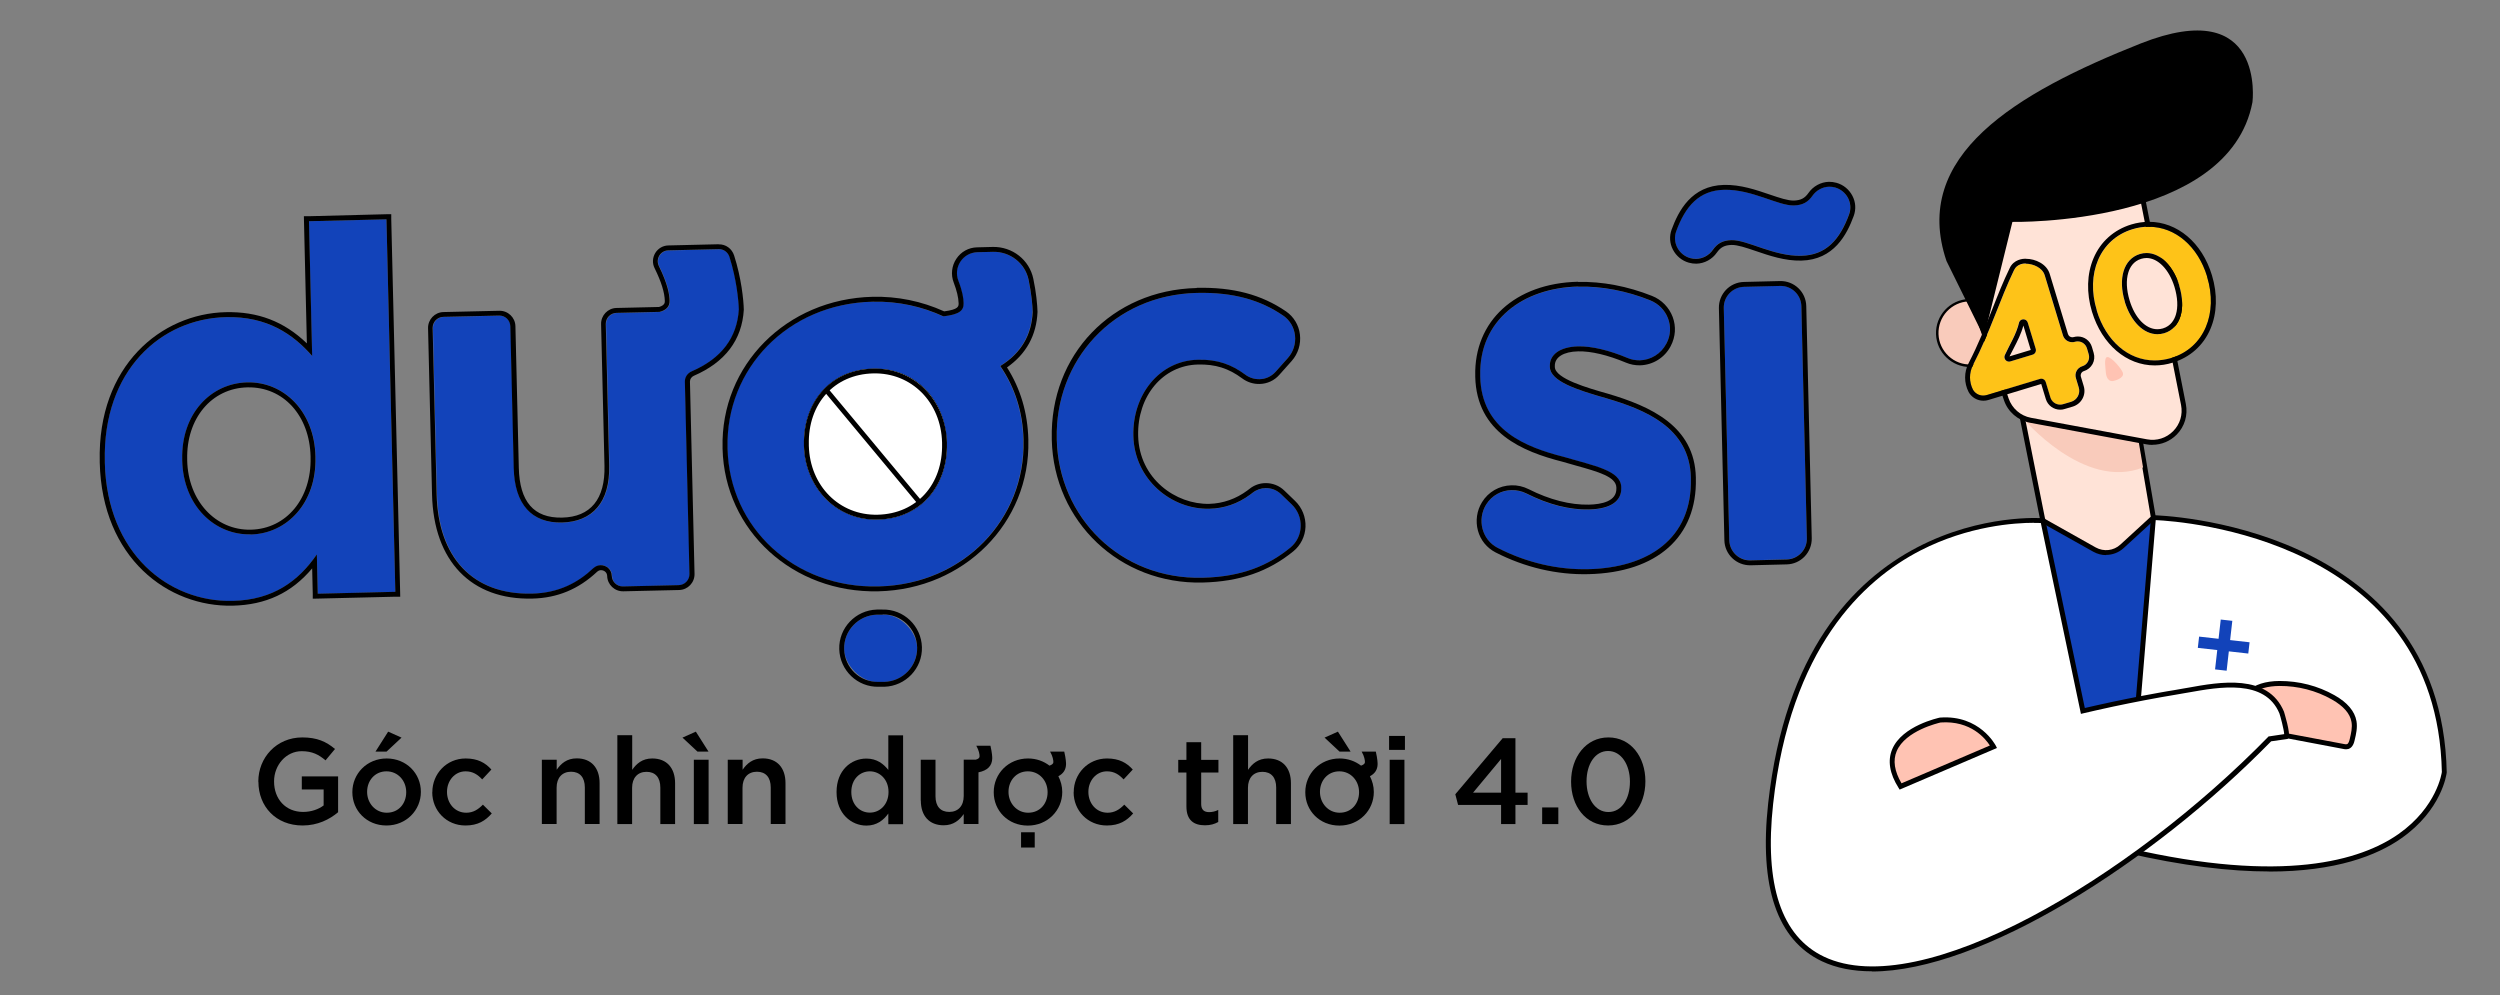
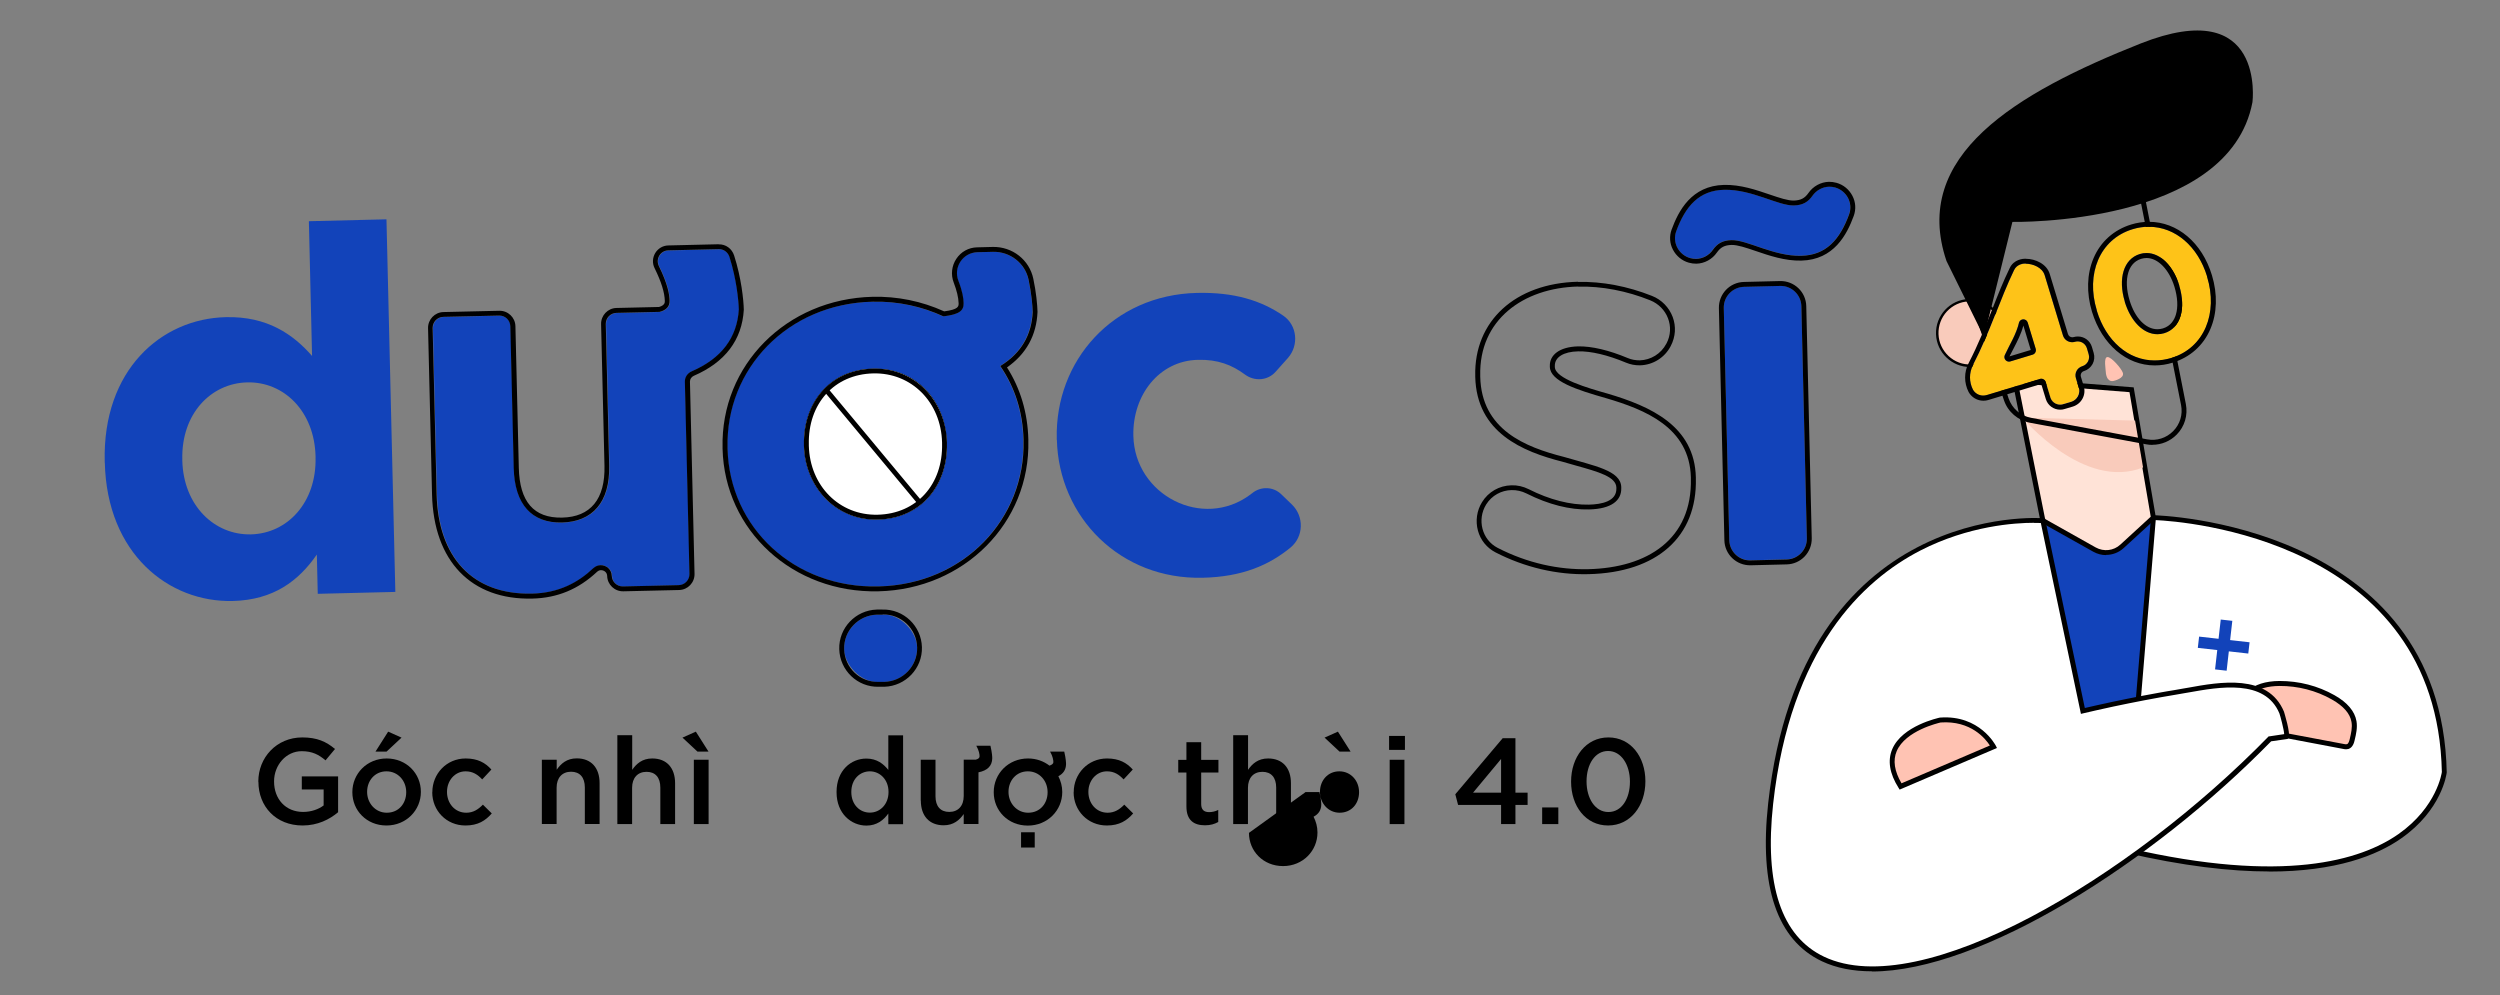
<svg xmlns="http://www.w3.org/2000/svg" id="Layer_1" data-name="Layer 1" viewBox="0 0 250.67 99.77">
  <rect x="0" y="0" width="250.67" height="99.77" fill="#808080" stroke="none" />
  <defs>
    <style>      .cls-1 {        fill: #fff;      }      .cls-2 {        fill: #f9cbbb;      }      .cls-3 {        fill: #fec318;      }      .cls-4 {        fill: #ffe3d7;      }      .cls-5 {        fill: #1243ba;      }      .cls-6 {        fill: #ffc3b3;      }    </style>
  </defs>
  <g>
    <g>
      <g>
        <path class="cls-5" d="M10.5,46.37v-.1c-.22-9.16,5.65-14.32,12.15-14.47,4.15-.1,6.75,1.73,8.64,3.89l-.32-13.51,7.78-.19.89,37.36-7.78.19-.09-3.94c-1.83,2.65-4.35,4.56-8.44,4.66-6.4.15-12.61-4.72-12.82-13.88ZM31.64,45.86v-.1c-.11-4.55-3.2-7.5-6.84-7.42s-6.63,3.13-6.52,7.73v.1c.11,4.55,3.25,7.5,6.89,7.41s6.58-3.18,6.47-7.73Z" />
-         <path d="M38.75,21.98l.89,37.36-7.78.19-.09-3.94c-1.83,2.65-4.35,4.56-8.44,4.66-6.4.15-12.61-4.72-12.82-13.88v-.1c-.22-9.16,5.65-14.32,12.15-14.47,4.15-.1,6.75,1.73,8.64,3.89l-.32-13.51,7.78-.19M25.16,53.59c3.63-.09,6.58-3.18,6.47-7.73v-.1c-.11-4.55-3.2-7.5-6.84-7.42s-6.63,3.13-6.52,7.73v.1c.11,4.55,3.25,7.5,6.89,7.41M39.23,21.48h-.49s-7.78.2-7.78.2h-.49s.01.5.01.5l.29,12.25c-2.3-2.21-4.91-3.2-8.14-3.13-6.45.15-12.86,5.35-12.63,14.97v.1c.23,9.63,6.88,14.51,13.33,14.36,3.32-.08,5.89-1.27,7.97-3.74l.06,2.55v.49s.5-.01.5-.01l7.78-.19h.49s-.01-.5-.01-.5l-.89-37.36v-.49h-.01ZM25.15,53.11c-3.54.08-6.29-2.9-6.38-6.94v-.1c-.1-4.11,2.44-7.15,6.04-7.23s6.24,2.83,6.33,6.94v.1c.1,4.11-2.42,7.15-5.99,7.23h0Z" />
      </g>
      <g>
        <path class="cls-5" d="M43.81,49.57l-.4-16.67c-.01-.6.46-1.1,1.07-1.12l5.6-.13c.6-.01,1.1.46,1.12,1.07l.34,14.21c.09,3.68,1.82,5.54,4.84,5.47,3.02-.07,4.82-2.01,4.73-5.69l-.34-14.21c-.01-.6.46-1.1,1.07-1.12l4.33-.1c.66-.17,1.01-.54,1-1.1-.01-.61-.17-1.65-1.07-3.48-.36-.72.14-1.57.95-1.59l5.05-.12c.49-.01.92.31,1.07.78.71,2.23.92,4.4.94,5.27-.17,2.81-1.73,4.91-4.72,6.2-.42.18-.7.58-.69,1.04l.46,19.28c.01.6-.46,1.1-1.07,1.12l-5.6.13c-.6.01-1.1-.46-1.12-1.07h0c-.02-.95-1.15-1.41-1.84-.76-1.51,1.43-3.45,2.49-6.15,2.55-5.94.14-9.41-3.62-9.56-9.96Z" />
        <path d="M72.07,24.98c.49-.01.92.31,1.07.78.71,2.23.92,4.4.94,5.27-.17,2.81-1.73,4.91-4.72,6.2-.42.18-.7.58-.69,1.04l.46,19.28c.01.6-.46,1.1-1.07,1.12l-5.6.13c-.6.01-1.1-.46-1.12-1.07-.02-.65-.56-1.07-1.12-1.06-.25,0-.51.1-.73.3-1.51,1.43-3.45,2.49-6.15,2.55-5.94.14-9.41-3.62-9.56-9.96l-.4-16.67c-.01-.6.46-1.1,1.07-1.12l5.6-.13c.6-.01,1.1.46,1.12,1.07l.34,14.21c.09,3.68,1.82,5.54,4.84,5.47,3.02-.07,4.82-2.01,4.73-5.69l-.34-14.21c-.01-.6.46-1.1,1.07-1.12l4.33-.1c.66-.17,1.01-.54,1-1.1-.01-.61-.17-1.65-1.07-3.48-.36-.72.14-1.57.95-1.59l5.05-.12M72.06,24.49l-5.05.12c-.54.01-1.03.3-1.31.76-.28.47-.31,1.04-.06,1.53.67,1.36,1,2.43,1.02,3.28,0,.14.01.43-.58.6l-4.27.1c-.87.02-1.56.75-1.54,1.62l.34,14.21c.08,3.33-1.39,5.13-4.25,5.19s-4.26-1.61-4.34-4.99l-.34-14.21c-.02-.87-.75-1.56-1.62-1.54l-5.6.13c-.87.02-1.56.75-1.54,1.62l.4,16.67c.16,6.68,3.92,10.59,10.06,10.44,2.51-.06,4.62-.94,6.48-2.68.15-.14.3-.17.4-.17.3,0,.61.21.62.58.02.87.75,1.56,1.62,1.54l5.6-.13c.87-.02,1.56-.75,1.54-1.62l-.46-19.28c0-.25.15-.47.39-.58,3.14-1.36,4.83-3.59,5.01-6.62-.02-.99-.25-3.2-.97-5.44-.22-.69-.84-1.14-1.55-1.12h0Z" />
      </g>
      <g>
        <g>
          <path class="cls-3" d="M87.55,36.95c-4.45.11-7.03,3.55-6.94,7.64v.1c.1,4.04,3.1,7.5,7.4,7.4,4.45-.11,7.03-3.55,6.94-7.64v-.1c-.1-4.04-3.1-7.5-7.4-7.4Z" />
          <path d="M87.55,36.95c4.3-.1,7.3,3.36,7.4,7.4v.1c.1,4.09-2.48,7.54-6.93,7.64s-7.3-3.36-7.4-7.4v-.1c-.1-4.09,2.48-7.54,6.93-7.64M87.54,36.46c-4.48.11-7.52,3.45-7.41,8.14v.1c.11,4.52,3.58,7.98,7.9,7.88,4.48-.11,7.52-3.45,7.41-8.14v-.1c-.11-4.52-3.58-7.98-7.9-7.88h0Z" />
        </g>
        <g>
          <rect class="cls-5" x="84.64" y="61.62" width="7.32" height="6.76" rx="3.38" ry="3.38" transform="translate(-1.52 2.12) rotate(-1.36)" />
          <path d="M88.5,61.61c1.87-.04,3.41,1.43,3.46,3.3s-1.43,3.41-3.3,3.46h-.56c-1.87.06-3.41-1.42-3.46-3.28s1.43-3.41,3.3-3.46h.56M88.48,61.12h-.56c-2.13.06-3.83,1.84-3.77,3.97s1.83,3.83,3.96,3.77h.56c2.13-.06,3.83-1.84,3.77-3.97s-1.83-3.83-3.96-3.77h0Z" />
        </g>
      </g>
      <g>
        <path class="cls-5" d="M105.96,44.09v-.1c-.19-7.83,5.65-14.42,14.04-14.62,3.73-.09,6.44.75,8.67,2.28,1.4.96,1.59,2.97.47,4.24l-1.24,1.39c-.79.89-2.11.98-3.06.28-1.31-.97-2.73-1.53-4.73-1.48-3.89.09-6.57,3.54-6.47,7.63h0c.14,5.95,6.96,9.44,11.73,5.88.07-.06.15-.11.22-.17.86-.67,2.07-.63,2.86.12l1.08,1.04c1.24,1.19,1.2,3.22-.13,4.32-2.16,1.77-4.84,2.94-8.81,3.03-8.24.2-14.43-6.06-14.62-13.84Z" />
-         <path d="M120,29.37c3.73-.09,6.44.75,8.67,2.28,1.4.96,1.59,2.97.47,4.24l-1.24,1.39c-.43.48-1.01.73-1.61.74-.5.01-1.02-.14-1.45-.47-1.31-.97-2.73-1.53-4.73-1.48-3.89.09-6.57,3.54-6.47,7.63.1,4.36,3.8,7.41,7.64,7.31,1.4-.03,2.82-.48,4.09-1.43.07-.06.15-.11.22-.17.39-.31.85-.46,1.31-.47.56-.01,1.11.19,1.54.6l1.08,1.04c1.24,1.19,1.2,3.22-.13,4.32-2.16,1.77-4.84,2.94-8.81,3.03-8.24.2-14.43-6.06-14.62-13.84v-.1c-.19-7.83,5.65-14.42,14.04-14.62M119.98,28.88c-8.48.2-14.72,6.7-14.52,15.12v.1c.2,8.22,6.84,14.51,15.12,14.31,3.71-.09,6.6-1.09,9.11-3.14.73-.6,1.17-1.49,1.21-2.44.04-.98-.34-1.93-1.05-2.61l-1.08-1.04c-.51-.49-1.18-.75-1.89-.74-.59.01-1.14.21-1.6.58-.07.06-.14.11-.21.16-1.13.84-2.44,1.3-3.81,1.34-3.35.08-7.04-2.51-7.14-6.84-.09-3.98,2.48-7.05,6-7.13,1.73-.04,3.06.37,4.43,1.39.51.38,1.13.58,1.76.56.76-.02,1.46-.34,1.96-.91l1.24-1.39c.65-.73.95-1.7.83-2.67-.11-.93-.62-1.77-1.38-2.3-2.48-1.7-5.32-2.45-8.96-2.37h0Z" />
      </g>
      <g>
-         <path class="cls-5" d="M149,50.61h0c.85-1.38,2.61-1.84,4.05-1.11,2.22,1.12,4.36,1.65,6.27,1.6,2.25-.05,3.26-.9,3.23-2.13v-.1c-.04-1.69-2.72-2.14-5.76-3.04-3.86-.98-8.26-2.72-8.38-8.04v-.1c-.14-5.58,4.29-8.81,9.82-8.94,2.38-.06,4.89.43,7.23,1.37,1.72.69,2.5,2.68,1.64,4.32l-.02.03c-.73,1.4-2.42,2.05-3.87,1.44-1.86-.78-3.6-1.2-4.99-1.17-1.89.05-2.85.89-2.82,1.96v.1c.04,1.43,2.67,2.29,5.66,3.14,3.87,1.14,8.36,2.92,8.48,7.94v.1c.15,6.09-4.34,8.96-10.28,9.1-2.96.07-6.11-.6-9.1-2.14-1.57-.81-2.08-2.83-1.15-4.34Z" />
        <path d="M158.23,28.74c2.38-.06,4.89.43,7.23,1.37,1.72.69,2.5,2.68,1.64,4.32l-.02.03c-.53,1.02-1.57,1.64-2.66,1.67-.41,0-.82-.06-1.21-.23-1.86-.78-3.6-1.2-4.99-1.17-1.89.05-2.85.89-2.82,1.96v.1c.04,1.43,2.67,2.29,5.66,3.14,3.87,1.14,8.36,2.92,8.48,7.94v.1c.15,6.09-4.34,8.96-10.28,9.1-2.96.07-6.11-.6-9.1-2.14-1.57-.81-2.08-2.83-1.15-4.34.57-.92,1.54-1.43,2.55-1.45.51-.01,1.02.1,1.5.34,2.22,1.12,4.36,1.65,6.27,1.6,2.25-.05,3.26-.9,3.23-2.13v-.1c-.04-1.69-2.72-2.14-5.76-3.04-3.86-.98-8.26-2.72-8.38-8.04v-.1c-.14-5.58,4.29-8.81,9.82-8.94M158.22,28.25c-6.29.15-10.43,3.94-10.3,9.44v.1c.14,5.6,4.75,7.49,8.76,8.51.44.13.89.26,1.33.38,2.25.63,4.03,1.12,4.06,2.2v.1c.03,1.29-1.48,1.59-2.75,1.62-1.86.04-3.95-.49-6.04-1.55-.54-.27-1.14-.41-1.73-.39-1.22.03-2.32.66-2.95,1.69-.53.85-.67,1.9-.41,2.86.26.95.89,1.72,1.75,2.17,2.93,1.51,6.16,2.27,9.34,2.19,6.88-.16,10.9-3.75,10.76-9.6v-.1c-.12-5.15-4.54-7.13-8.84-8.4-1.98-.56-5.28-1.5-5.3-2.68v-.1c-.02-.87.87-1.43,2.34-1.46,1.28-.03,2.94.36,4.79,1.13.45.19.93.28,1.41.27,1.3-.03,2.48-.77,3.08-1.93.49-.94.55-1.96.2-2.91-.36-.96-1.11-1.74-2.08-2.12-2.44-.97-5-1.46-7.42-1.4h0Z" />
      </g>
      <g>
        <path class="cls-5" d="M169.46,25.87c-1.15-.33-1.81-1.56-1.4-2.69.93-2.54,2.31-4.1,4.8-4.16,2.76-.07,5.42,1.61,7,1.57.89-.02,1.43-.35,1.86-.97.51-.73,1.42-1.08,2.28-.83h0c1.15.33,1.81,1.56,1.4,2.69-.93,2.54-2.31,4.1-4.8,4.16-2.76.07-5.42-1.61-7-1.57-.89.02-1.43.35-1.86.97-.51.73-1.42,1.08-2.28.83h0ZM174.87,28.75l3.62-.09c1.15-.03,2.1.88,2.13,2.03l.55,23.27c.03,1.15-.88,2.1-2.03,2.13l-3.62.09c-1.15.03-2.1-.88-2.13-2.03l-.55-23.27c-.03-1.15.88-2.1,2.03-2.13Z" />
        <path d="M183.4,18.72c.2,0,.41.02.61.08h0c1.15.33,1.81,1.56,1.4,2.69-.93,2.54-2.31,4.1-4.8,4.16-2.76.07-5.42-1.61-7-1.57-.89.02-1.43.35-1.86.97-.39.56-1.02.89-1.67.91-.2,0-.41-.02-.61-.08h0c-1.15-.33-1.81-1.56-1.4-2.69.93-2.54,2.31-4.1,4.8-4.16,2.76-.07,5.42,1.61,7,1.57.89-.02,1.43-.35,1.86-.97.39-.56,1.02-.89,1.67-.91M178.49,28.67c1.15-.03,2.1.88,2.13,2.03l.55,23.27c.03,1.15-.88,2.1-2.03,2.13l-3.62.09c-1.15.03-2.1-.88-2.13-2.03l-.55-23.27c-.03-1.15.88-2.1,2.03-2.13l3.62-.09M183.39,18.23c-.82.02-1.59.44-2.06,1.12-.37.53-.78.74-1.47.76-.6.01-1.43-.27-2.4-.6-1.38-.47-2.94-1.01-4.6-.97-3.26.08-4.56,2.6-5.25,4.48-.24.66-.2,1.38.13,2.01.33.64.91,1.12,1.6,1.31.25.07.5.1.75.1.82-.02,1.59-.44,2.06-1.12.37-.53.78-.74,1.47-.76.6-.01,1.43.27,2.4.6,1.38.47,2.94,1.01,4.6.97,3.26-.08,4.56-2.6,5.25-4.48.24-.66.2-1.38-.13-2.01-.33-.64-.91-1.12-1.6-1.31-.25-.07-.5-.1-.75-.1h0ZM178.48,28.18l-3.62.09c-1.42.03-2.54,1.21-2.51,2.63l.55,23.27c.03,1.42,1.21,2.54,2.63,2.51l3.62-.09c1.42-.03,2.54-1.21,2.51-2.63l-.55-23.27c-.03-1.42-1.21-2.54-2.63-2.51h0Z" />
      </g>
    </g>
    <g>
      <path class="cls-1" d="M88.01,52.1c4.45-.11,7.03-3.55,6.94-7.64v-.1c-.1-4.04-3.1-7.5-7.4-7.4s-7.03,3.55-6.94,7.64v.1c.1,4.04,3.1,7.5,7.4,7.4Z" />
      <g>
        <path class="cls-5" d="M103.54,31.25c-.01-.59-.12-1.79-.41-3.19-.34-1.67-1.87-2.85-3.58-2.81l-1.58.04c-1.46.03-2.42,1.51-1.9,2.87.42,1.08.51,1.78.52,2.23.02.77-.43,1.14-2.02,1.33-2.12-.97-4.49-1.53-7.1-1.47-8.55.2-14.74,6.75-14.55,14.63v.1c.19,7.93,6.69,14.02,15.13,13.82,8.55-.2,14.74-6.75,14.55-14.63v-.1c-.07-2.71-.84-5.2-2.33-7.37,2.07-1.28,3.15-3.1,3.25-5.45ZM94.95,44.46c.1,4.09-2.48,7.54-6.94,7.64-4.3.1-7.3-3.36-7.4-7.4v-.1c-.1-4.09,2.48-7.54,6.93-7.64s7.3,3.36,7.4,7.4v.1Z" />
        <path d="M99.56,25.25c1.71-.04,3.23,1.13,3.58,2.81.29,1.41.39,2.6.41,3.19-.1,2.36-1.18,4.18-3.25,5.45,1.49,2.17,2.26,4.66,2.33,7.37v.1c.19,7.88-6,14.43-14.55,14.63-8.44.2-14.94-5.89-15.13-13.82v-.1c-.19-7.88,6-14.43,14.55-14.63,2.61-.06,4.98.5,7.1,1.47,1.58-.19,2.04-.56,2.02-1.33-.01-.46-.1-1.15-.52-2.23-.53-1.36.44-2.83,1.9-2.87l1.58-.04M88.01,52.1c4.45-.11,7.03-3.55,6.94-7.64v-.1c-.1-4.04-3.1-7.5-7.4-7.4-4.45.11-7.03,3.55-6.94,7.64v.1c.1,4.04,3.1,7.5,7.4,7.4M99.55,24.76l-1.58.04c-.85.02-1.61.44-2.08,1.15-.47.7-.57,1.6-.26,2.39.31.81.47,1.49.49,2.07,0,.3.01.62-1.45.81-2.28-1.03-4.7-1.52-7.19-1.46-8.62.21-15.23,6.85-15.03,15.13v.1c.2,8.22,7.06,14.5,15.63,14.3s15.23-6.85,15.03-15.13v-.1c-.07-2.66-.78-5.08-2.14-7.22,1.93-1.35,2.96-3.22,3.06-5.57-.02-.72-.13-1.94-.42-3.31-.39-1.9-2.1-3.24-4.07-3.2h0ZM88,51.61c-3.83.09-6.8-2.89-6.9-6.93v-.1c-.1-4.11,2.56-7.05,6.46-7.14,3.84-.09,6.8,2.89,6.9,6.93v.1c.1,4.11-2.56,7.05-6.46,7.14h0Z" />
      </g>
    </g>
    <g>
      <line class="cls-3" x1="82.84" y1="39.1" x2="92.21" y2="50.36" />
      <rect x="87.28" y="37.41" width=".49" height="14.65" transform="translate(-8.36 66.35) rotate(-39.77)" />
    </g>
  </g>
  <g>
    <path d="M25.9,78.38v-.02c0-2.39,1.82-4.42,4.41-4.42,1.48,0,2.4.42,3.28,1.16l-.95,1.14c-.66-.56-1.31-.92-2.39-.92-1.56,0-2.77,1.39-2.77,3.02v.02c0,1.76,1.16,3.05,2.91,3.05.82,0,1.54-.26,2.06-.65v-1.6h-2.19v-1.31h3.64v3.59c-.85.72-2.05,1.33-3.56,1.33-2.67,0-4.43-1.9-4.43-4.39Z" />
    <path d="M35.33,79.44v-.02c0-1.84,1.46-3.37,3.44-3.37s3.43,1.5,3.43,3.34v.02c0,1.82-1.46,3.36-3.45,3.36s-3.42-1.5-3.42-3.33ZM40.73,79.44v-.02c0-1.13-.82-2.08-1.98-2.08s-1.94.93-1.94,2.05v.02c0,1.12.83,2.08,1.97,2.08,1.21,0,1.95-.94,1.95-2.05ZM38.92,73.36l1.34.6-1.5,1.4h-1.11l1.27-2Z" />
    <path d="M43.35,79.44v-.02c0-1.83,1.42-3.37,3.34-3.37,1.22,0,1.98.44,2.58,1.11l-.92.99c-.45-.48-.93-.81-1.67-.81-1.07,0-1.86.93-1.86,2.05v.02c0,1.14.79,2.08,1.93,2.08.7,0,1.2-.33,1.67-.81l.89.88c-.63.72-1.38,1.21-2.64,1.21-1.92,0-3.33-1.5-3.33-3.33Z" />
    <path d="M54.34,76.18h1.48v1c.42-.61,1.01-1.14,2.01-1.14,1.46,0,2.29.96,2.29,2.48v4.1h-1.48v-3.66c0-1.01-.5-1.58-1.38-1.58s-1.45.59-1.45,1.6v3.64h-1.48v-6.45Z" />
    <path d="M61.91,73.72h1.48v3.47c.42-.61,1.01-1.14,2.01-1.14,1.46,0,2.29.96,2.29,2.48v4.1h-1.48v-3.66c0-1.01-.5-1.58-1.38-1.58s-1.45.59-1.45,1.6v3.64h-1.48v-8.91Z" />
    <path d="M68.43,73.96l1.34-.6,1.27,2h-1.11l-1.5-1.4ZM69.57,76.18h1.48v6.45h-1.48v-6.45Z" />
-     <path d="M72.98,76.18h1.48v1c.42-.61,1.01-1.14,2.01-1.14,1.46,0,2.29.96,2.29,2.48v4.1h-1.48v-3.66c0-1.01-.5-1.58-1.38-1.58s-1.45.59-1.45,1.6v3.64h-1.48v-6.45Z" />
    <path d="M83.88,79.42v-.02c0-2.15,1.45-3.34,2.99-3.34,1.06,0,1.72.54,2.2,1.14v-3.47h1.48v8.91h-1.48v-1.07c-.48.67-1.16,1.21-2.2,1.21-1.51,0-2.99-1.2-2.99-3.34ZM89.09,79.42v-.02c0-1.25-.88-2.06-1.87-2.06s-1.86.78-1.86,2.06v.02c0,1.25.84,2.06,1.86,2.06s1.87-.83,1.87-2.06Z" />
    <path d="M92.32,80.28v-4.1h1.48v3.66c0,1.01.5,1.57,1.38,1.57s1.45-.59,1.45-1.6v-3.64h1.21c.26-.07.38-.18.38-.34,0-.18-.05-.57-.33-1.06h1.42c.18.78.18,1.16.18,1.27-.01.75-.48,1.22-1.38,1.4v5.18h-1.48v-1c-.43.62-1.03,1.13-2.01,1.13-1.46,0-2.29-.96-2.29-2.48Z" />
    <path d="M99.64,79.44v-.02c0-1.84,1.46-3.37,3.44-3.37.83,0,1.56.27,2.15.72.26-.09.39-.21.39-.35,0-.18-.05-.57-.33-1.06h1.42c.18.78.18,1.16.18,1.27-.01.54-.27.94-.77,1.2.24.48.39,1,.39,1.57v.02c0,1.82-1.46,3.36-3.45,3.36s-3.42-1.5-3.42-3.33ZM105.04,79.44v-.02c0-1.13-.82-2.08-1.98-2.08s-1.94.93-1.94,2.05v.02c0,1.12.83,2.08,1.97,2.08,1.21,0,1.95-.94,1.95-2.05ZM102.38,83.45h1.37v1.53h-1.37v-1.53Z" />
    <path d="M107.66,79.44v-.02c0-1.83,1.42-3.37,3.34-3.37,1.22,0,1.98.44,2.58,1.11l-.92.99c-.45-.48-.93-.81-1.67-.81-1.07,0-1.86.93-1.86,2.05v.02c0,1.14.79,2.08,1.93,2.08.7,0,1.2-.33,1.67-.81l.89.88c-.63.72-1.38,1.21-2.64,1.21-1.92,0-3.33-1.5-3.33-3.33Z" />
    <path d="M118.96,80.85v-3.39h-.82v-1.27h.82v-1.77h1.48v1.77h1.73v1.27h-1.73v3.16c0,.57.29.81.79.81.32,0,.62-.07.92-.22v1.21c-.38.21-.78.33-1.33.33-1.09,0-1.86-.48-1.86-1.89Z" />
    <path d="M123.66,73.72h1.48v3.47c.42-.61,1.01-1.14,2.01-1.14,1.46,0,2.29.96,2.29,2.48v4.1h-1.48v-3.66c0-1.01-.5-1.58-1.38-1.58s-1.45.59-1.45,1.6v3.64h-1.48v-8.91Z" />
-     <path d="M130.88,79.44v-.02c0-1.84,1.46-3.37,3.44-3.37.83,0,1.56.27,2.15.72.26-.09.39-.21.39-.35,0-.18-.05-.57-.33-1.06h1.42c.18.78.18,1.16.18,1.27-.01.54-.27.94-.77,1.2.24.48.39,1,.39,1.57v.02c0,1.82-1.46,3.36-3.45,3.36s-3.42-1.5-3.42-3.33ZM136.27,79.44v-.02c0-1.13-.82-2.08-1.98-2.08s-1.94.93-1.94,2.05v.02c0,1.12.83,2.08,1.97,2.08,1.21,0,1.95-.94,1.95-2.05ZM132.81,73.96l1.34-.6,1.27,2h-1.11l-1.5-1.4Z" />
+     <path d="M130.88,79.44v-.02h1.42c.18.78.18,1.16.18,1.27-.01.54-.27.94-.77,1.2.24.48.39,1,.39,1.57v.02c0,1.82-1.46,3.36-3.45,3.36s-3.42-1.5-3.42-3.33ZM136.27,79.44v-.02c0-1.13-.82-2.08-1.98-2.08s-1.94.93-1.94,2.05v.02c0,1.12.83,2.08,1.97,2.08,1.21,0,1.95-.94,1.95-2.05ZM132.81,73.96l1.34-.6,1.27,2h-1.11l-1.5-1.4Z" />
    <path d="M139.28,73.79h1.59v1.4h-1.59v-1.4ZM139.34,76.18h1.48v6.45h-1.48v-6.45Z" />
    <path d="M150.51,80.71h-4.31l-.28-1.07,4.75-5.62h1.28v5.46h1.22v1.23h-1.22v1.92h-1.44v-1.92ZM150.51,79.48v-3.38l-2.81,3.38h2.81Z" />
    <path d="M154.63,80.96h1.62v1.67h-1.62v-1.67Z" />
    <path d="M157.53,78.38v-.02c0-2.44,1.49-4.42,3.74-4.42s3.71,1.95,3.71,4.39v.02c0,2.44-1.49,4.42-3.74,4.42s-3.71-1.95-3.71-4.39ZM163.43,78.38v-.02c0-1.68-.87-3.06-2.19-3.06s-2.16,1.34-2.16,3.04v.02c0,1.68.85,3.06,2.19,3.06s2.16-1.34,2.16-3.04Z" />
  </g>
  <g>
    <g>
      <path class="cls-5" d="M204.84,52.2s5.18,18.13,3.57,35.13l12.61-5.25s-2.85-8.38-5.09-30.18l-11.08.3Z" />
      <g>
        <path class="cls-4" d="M202.04,38.16l2.8,14.04,5.17,2.9c.9.5,2.02.37,2.77-.32l3.14-2.88-2.19-12.82-11.7-.92Z" />
        <path d="M211.18,55.66c-.44,0-.88-.11-1.29-.34l-5.28-2.96-2.89-14.48,12.22.96,2.24,13.14-3.24,2.97c-.5.46-1.13.69-1.78.69ZM205.06,52.04l5.07,2.85c.81.45,1.8.34,2.48-.29l3.04-2.79-2.13-12.49-11.17-.88,2.71,13.6Z" />
      </g>
      <g>
        <path class="cls-1" d="M215.92,51.9s28.64.46,29.17,25.54c0,0-1.79,14.86-31.94,7.8l2.77-33.34Z" />
        <path d="M227.51,87.38c-3.87,0-8.61-.54-14.42-1.89l-.21-.05.02-.21,2.79-33.57h.23c.29,0,28.89.75,29.41,25.79-.02.19-.5,3.77-4.56,6.61-2.45,1.72-6.55,3.33-13.26,3.33ZM213.42,85.04c15.55,3.6,23.3,1.23,27.07-1.41,3.88-2.72,4.35-6.19,4.35-6.23-.49-23.32-25.97-25.13-28.69-25.25l-2.73,32.89Z" />
      </g>
      <g>
        <path class="cls-6" d="M227.97,73.52c2.34.44,4.67.88,7.01,1.32.14.03.29.05.42,0,.29-.09.4-.43.46-.72.14-.59.28-1.2.17-1.79-.19-1.08-1.12-1.88-2.08-2.42-1.63-.93-3.51-1.42-5.38-1.4-1.1.01-2.26.22-3.06.98.6.75,1.01,1.65,1.44,2.51.08.15.16.31.27.44.09.1.19.18.28.28.19.2.42.51.46.79Z" />
        <path d="M235.24,75.13c-.11,0-.22-.02-.31-.04l-7.18-1.36-.03-.17c-.03-.17-.18-.43-.4-.66-.04-.04-.07-.07-.11-.11-.06-.06-.12-.12-.18-.18-.12-.14-.2-.31-.28-.46l-.23-.45c-.35-.71-.72-1.44-1.2-2.04l-.15-.18.17-.16c.72-.68,1.81-1.03,3.23-1.04,1.94,0,3.83.48,5.51,1.43,1.29.73,2.03,1.61,2.2,2.6.11.65-.04,1.31-.18,1.89-.05.23-.18.76-.63.9-.08.02-.16.03-.23.03ZM228.17,73.31l6.85,1.29c.1.02.22.04.3.02.16-.05.24-.32.29-.54.13-.56.27-1.14.17-1.69-.14-.84-.8-1.59-1.96-2.25-1.6-.91-3.43-1.37-5.26-1.36-1.18.01-2.09.27-2.72.76.45.6.79,1.28,1.11,1.94l.21.42c.08.17.15.29.24.4.04.05.09.1.14.15.04.04.09.08.13.13.14.15.38.43.48.75Z" />
      </g>
      <g>
        <path class="cls-1" d="M204.84,52.2s-23.93-2.06-27.3,28.37c-3.37,30.43,30.66,13.36,50.06-6.5,0,0,1.62-.23,1.63-.23.24-.03-.38-2.26-.44-2.4-1.57-3.74-6.46-2.77-9.56-2.21-.38.07-.75.14-1.13.2-.53.09-1.05.18-1.57.27-2.1.38-4.19.8-6.28,1.27-.46.1-.93.21-1.39.32l-4.01-19.08Z" />
        <path d="M187.68,97.39c-1.87,0-3.55-.32-4.99-1-4.51-2.13-6.32-7.46-5.4-15.84,3.36-30.32,27.33-28.61,27.57-28.59l.19.02,3.99,19.01c.38-.09.76-.18,1.14-.26,2.13-.48,4.24-.9,6.29-1.27.52-.09,1.05-.19,1.58-.27.29-.05.57-.1.85-.15l.47-.08c3.2-.58,8.03-1.45,9.64,2.4,0,.02.69,2.19.46,2.6l-.06.11-.15.04s-1.21.17-1.54.22c-11.93,12.19-29.11,23.08-40.04,23.08ZM203.94,52.42c-1.89,0-6.54.29-11.39,2.78-5.78,2.98-13.03,9.8-14.76,25.39-.9,8.14.82,13.3,5.11,15.34,9.71,4.6,30.67-7.86,44.52-22.04l.06-.06h.08c.86-.13,1.27-.19,1.47-.22-.02-.46-.4-1.88-.48-2.08-1.45-3.48-6.05-2.64-9.09-2.1l-.47.08c-.29.05-.57.1-.86.15-.52.09-1.05.18-1.57.27-2.04.37-4.15.79-6.27,1.27-.46.1-.93.21-1.39.32l-.25.06-4.02-19.14c-.15,0-.38-.01-.7-.01Z" />
      </g>
      <g>
        <path class="cls-6" d="M194.56,72.19s-7.25,1.5-3.99,6.66l9.31-3.98s-1.47-2.95-5.33-2.68Z" />
        <path d="M190.47,79.17l-.11-.18c-.9-1.43-1.11-2.73-.63-3.87,1-2.36,4.63-3.13,4.78-3.17h.03c3.96-.29,5.55,2.78,5.57,2.81l.12.24-9.75,4.17ZM194.59,72.44c-.25.06-3.53.82-4.41,2.87-.4.93-.23,2.02.48,3.23l8.86-3.79c-.43-.67-1.9-2.52-4.93-2.31Z" />
      </g>
      <path class="cls-2" d="M202.78,41.88s6.16,7.36,12.1,4.99l-.8-4.7-11.3-.29Z" />
      <g>
        <path class="cls-2" d="M200.81,33.26c.07,1.81-1.34,3.34-3.16,3.41-1.81.07-3.34-1.34-3.41-3.16-.07-1.81,1.34-3.34,3.16-3.41,1.81-.07,3.34,1.34,3.41,3.16Z" />
        <path d="M197.53,36.8c-1.82,0-3.34-1.45-3.41-3.28-.07-1.88,1.4-3.47,3.28-3.54,1.88-.09,3.47,1.4,3.54,3.28.04.91-.29,1.78-.91,2.45-.62.67-1.46,1.06-2.37,1.09-.04,0-.09,0-.13,0ZM197.53,30.22s-.08,0-.12,0c-.84.03-1.62.39-2.2,1.01-.57.62-.87,1.43-.84,2.27.03.84.39,1.62,1.01,2.2s1.43.88,2.27.84c.84-.03,1.62-.39,2.2-1.01.57-.62.87-1.43.84-2.27-.07-1.7-1.47-3.04-3.16-3.04Z" />
      </g>
      <g>
-         <path class="cls-4" d="M195.17,22.04c0,.2,4.37,13.19,5.99,18,.37,1.09,1.3,1.9,2.43,2.11l11.64,2.16c2.21.41,4.13-1.54,3.7-3.74l-1.2-6.05,1.71-5.24-3.78-5.2-1.63-8.24-18.87,6.21Z" />
        <path d="M215.82,44.61c-.21,0-.42-.02-.63-.06l-11.64-2.16c-1.22-.23-2.23-1.1-2.62-2.27-6.01-17.82-6.01-18-6.01-18.08v-.18l19.31-6.35,1.67,8.46,3.82,5.25-1.73,5.3,1.18,5.99c.22,1.12-.12,2.26-.92,3.07-.65.66-1.53,1.02-2.44,1.02ZM195.48,22.2c.38,1.23,2.54,7.72,5.92,17.75.34,1,1.2,1.75,2.24,1.94l11.64,2.16c.97.18,1.92-.12,2.62-.82.69-.7.98-1.66.79-2.62l-1.21-6.11,1.69-5.19-3.75-5.19-1.58-7.96-18.37,6.04Z" />
      </g>
      <path d="M198.93,33.79l2.85-11.54s21.71.45,24.07-12.01c0,0,1.36-10.85-11.21-5.88-12.56,4.98-23.05,11.26-19.47,21.81l3.76,7.62Z" />
    </g>
    <g>
      <g>
        <path class="cls-3" d="M204.55,38.01l-5.35,1.62c-.53.16-1.1-.07-1.38-.55h0c-.39-.77-.39-1.68,0-2.44,1.74-3.37,2.71-6.61,4.12-9.53.32-.7,1.13-.67,1.13-.67.72-.01,1.7.35,1.94,1.16l1.83,6.03c.15.51.69.8,1.2.64h0c.51-.15,1.05.13,1.2.64l.18.61c.15.51-.13,1.05-.64,1.2h0c-.51.15-.8.69-.64,1.2l.28.93c.19.61-.16,1.26-.77,1.44l-.81.24c-.53.16-1.1-.14-1.26-.67l-.47-1.55c-.07-.24-.33-.38-.58-.31ZM204.11,34.98l-.8-2.63c-.12-.41-.69-.44-.87-.05-.28,1.23-.97,2.27-1.44,3.31-.16.36.18.74.56.63l2.24-.68c.24-.07.38-.33.31-.58Z" />
        <path d="M203.11,26.44c.71,0,1.67.37,1.91,1.16l1.83,6.03c.13.42.51.68.92.68.09,0,.19-.01.28-.04.09-.03.19-.04.28-.04.41,0,.79.27.92.68l.18.61c.15.51-.13,1.05-.64,1.2h0c-.51.15-.8.69-.64,1.2l.28.93c.19.61-.16,1.26-.77,1.44l-.81.24c-.1.03-.2.04-.29.04-.43,0-.84-.28-.97-.72l-.47-1.55c-.06-.2-.24-.33-.44-.33-.04,0-.09,0-.13.02l-5.35,1.62c-.11.03-.23.05-.35.05-.42,0-.82-.22-1.03-.6h0c-.39-.77-.39-1.68,0-2.44,1.74-3.37,2.71-6.61,4.12-9.53.29-.64,1-.67,1.12-.67,0,0,.01,0,.01,0,.01,0,.02,0,.04,0M201.43,36.26s.09,0,.14-.02l2.24-.68c.24-.07.38-.33.31-.58l-.8-2.63c-.07-.22-.25-.33-.44-.33-.17,0-.34.09-.42.28-.28,1.23-.97,2.27-1.44,3.31-.14.32.1.65.42.65M203.11,25.94h-.04s0,0,0,0c-.2,0-1.16.05-1.57.96-.63,1.3-1.17,2.65-1.73,4.08-.7,1.76-1.42,3.58-2.38,5.43-.47.9-.47,1.98,0,2.9.31.55.88.87,1.48.87.17,0,.33-.02.49-.07l5.31-1.61.46,1.51c.19.64.78,1.07,1.45,1.07.15,0,.3-.02.44-.07l.81-.24c.42-.13.77-.41.98-.8.21-.39.25-.84.12-1.26l-.28-.93c-.04-.12-.02-.24.03-.35.06-.11.16-.19.27-.22.37-.11.68-.37.87-.71.18-.34.22-.74.11-1.11l-.18-.61c-.19-.62-.75-1.04-1.4-1.04-.14,0-.29.02-.43.06-.04.01-.09.02-.13.02-.2,0-.38-.13-.44-.33l-1.83-6.03c-.3-.99-1.43-1.51-2.39-1.51h0ZM201.48,35.75c.14-.26.29-.55.44-.85.36-.7.74-1.43.96-2.26l.74,2.45-2.15.65h0Z" />
      </g>
      <g>
        <path class="cls-3" d="M210.25,31.16v-.04c-1.11-3.61.26-7.12,3.59-8.13,3.29-1,6.36,1.1,7.47,4.74v.04c1.11,3.61-.26,7.12-3.59,8.13-3.35,1.02-6.36-1.1-7.47-4.74ZM218.51,28.65v-.04c-.7-2.26-2.32-3.64-3.96-3.14-1.64.5-2.2,2.48-1.51,4.76v.04c.7,2.28,2.3,3.64,3.96,3.14,1.66-.5,2.2-2.48,1.51-4.76Z" />
        <path d="M215.47,22.74c2.64,0,4.91,1.96,5.83,4.98v.04c1.11,3.61-.26,7.12-3.59,8.13-.57.17-1.13.25-1.67.25-2.65,0-4.88-1.97-5.8-4.99v-.04c-1.11-3.61.26-7.12,3.59-8.13.55-.17,1.1-.25,1.64-.25M216.31,33.51c.23,0,.46-.03.69-.1,1.66-.5,2.2-2.48,1.51-4.76v-.04c-.6-1.95-1.89-3.24-3.28-3.24-.22,0-.45.03-.67.1-1.64.5-2.2,2.48-1.51,4.76v.04c.61,1.96,1.87,3.24,3.27,3.24M215.47,22.24h0c-.59,0-1.19.09-1.78.27-1.73.53-3.07,1.72-3.77,3.37-.68,1.58-.73,3.5-.16,5.38,1,3.28,3.46,5.38,6.29,5.38.6,0,1.21-.09,1.81-.28,1.73-.53,3.07-1.72,3.77-3.37.68-1.58.73-3.5.16-5.38-.99-3.28-3.47-5.37-6.32-5.37h0ZM216.31,33.01c-1.16,0-2.25-1.13-2.78-2.89-.32-1.06-.36-2.03-.13-2.79.15-.5.5-1.14,1.3-1.38.18-.05.35-.08.53-.08,1.15,0,2.27,1.16,2.8,2.89.32,1.06.37,2.04.14,2.79-.15.5-.5,1.14-1.3,1.38-.18.05-.36.08-.54.08h0Z" />
      </g>
    </g>
    <path class="cls-6" d="M212.85,37.37c.2.57-.91.82-.91.82,0,0-.62.23-.78-.72-.02-.42-.26-1.66.15-1.67s1.41,1.17,1.54,1.57Z" />
    <path class="cls-5" d="M222.32,65.18l-1.95-.22.13-1.13,1.95.22.22-1.93,1.16.13-.22,1.93,1.95.22-.13,1.13-1.95-.22-.22,1.94-1.16-.13.22-1.94Z" />
  </g>
</svg>